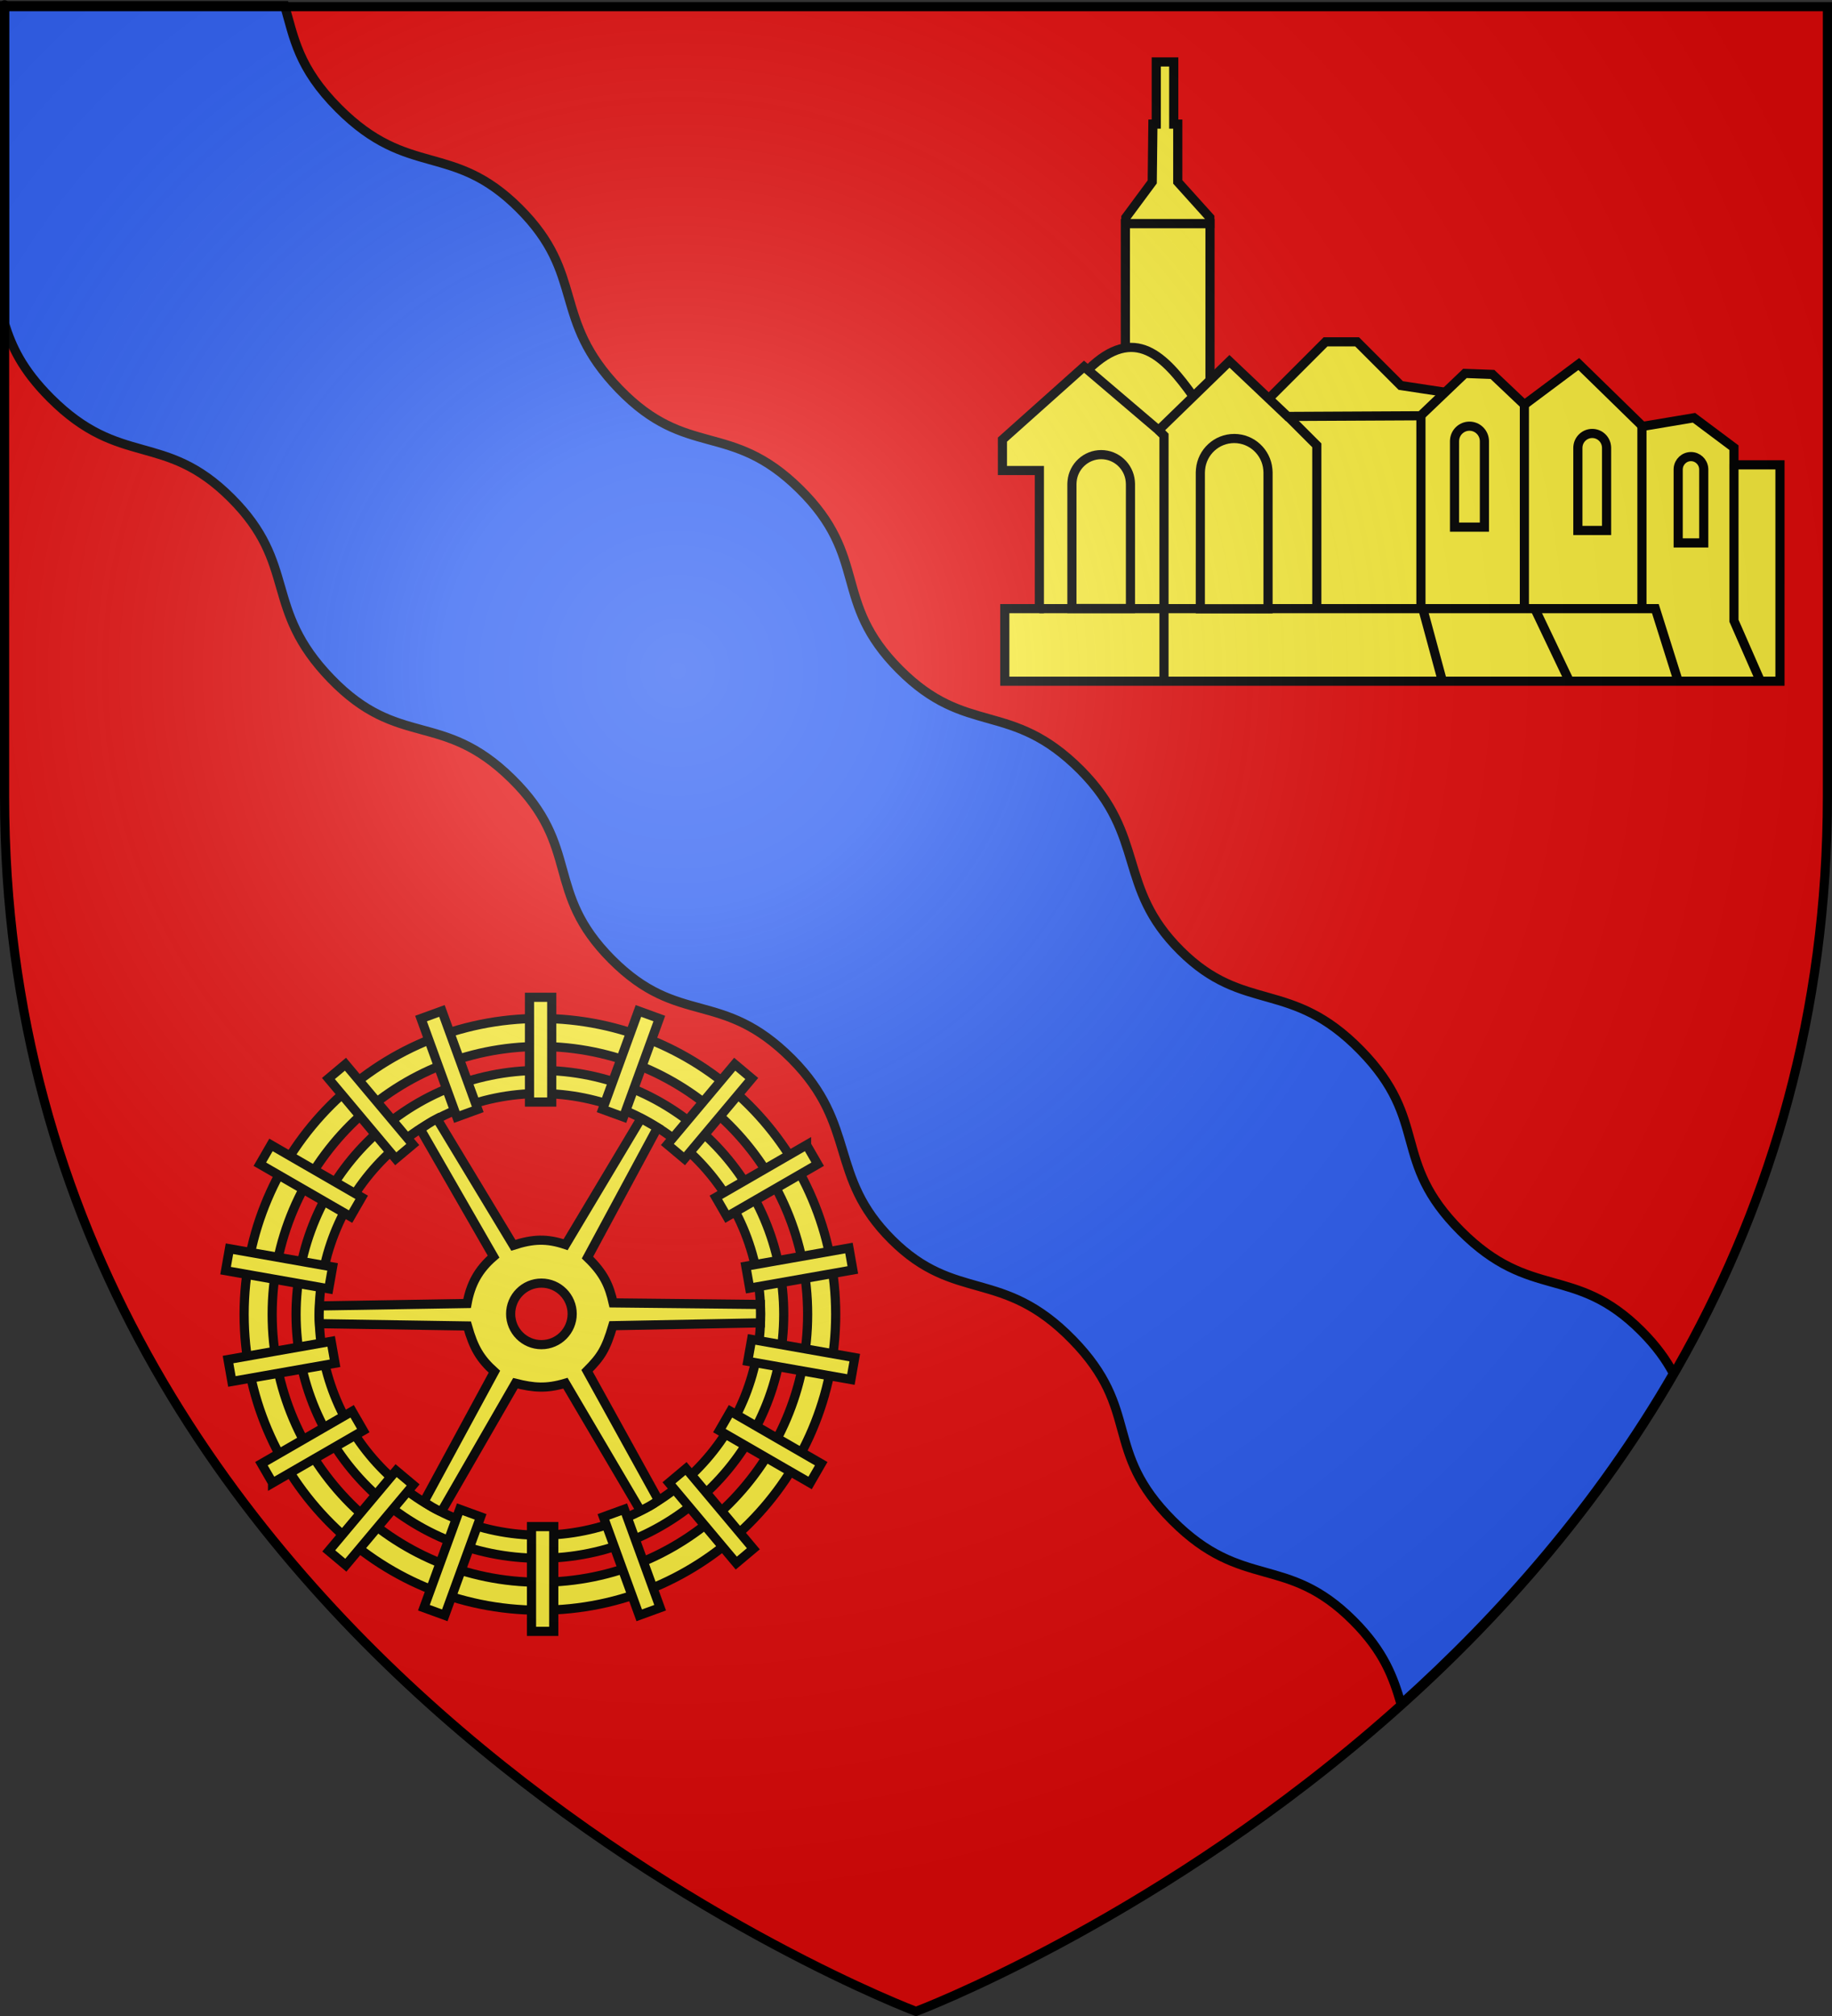
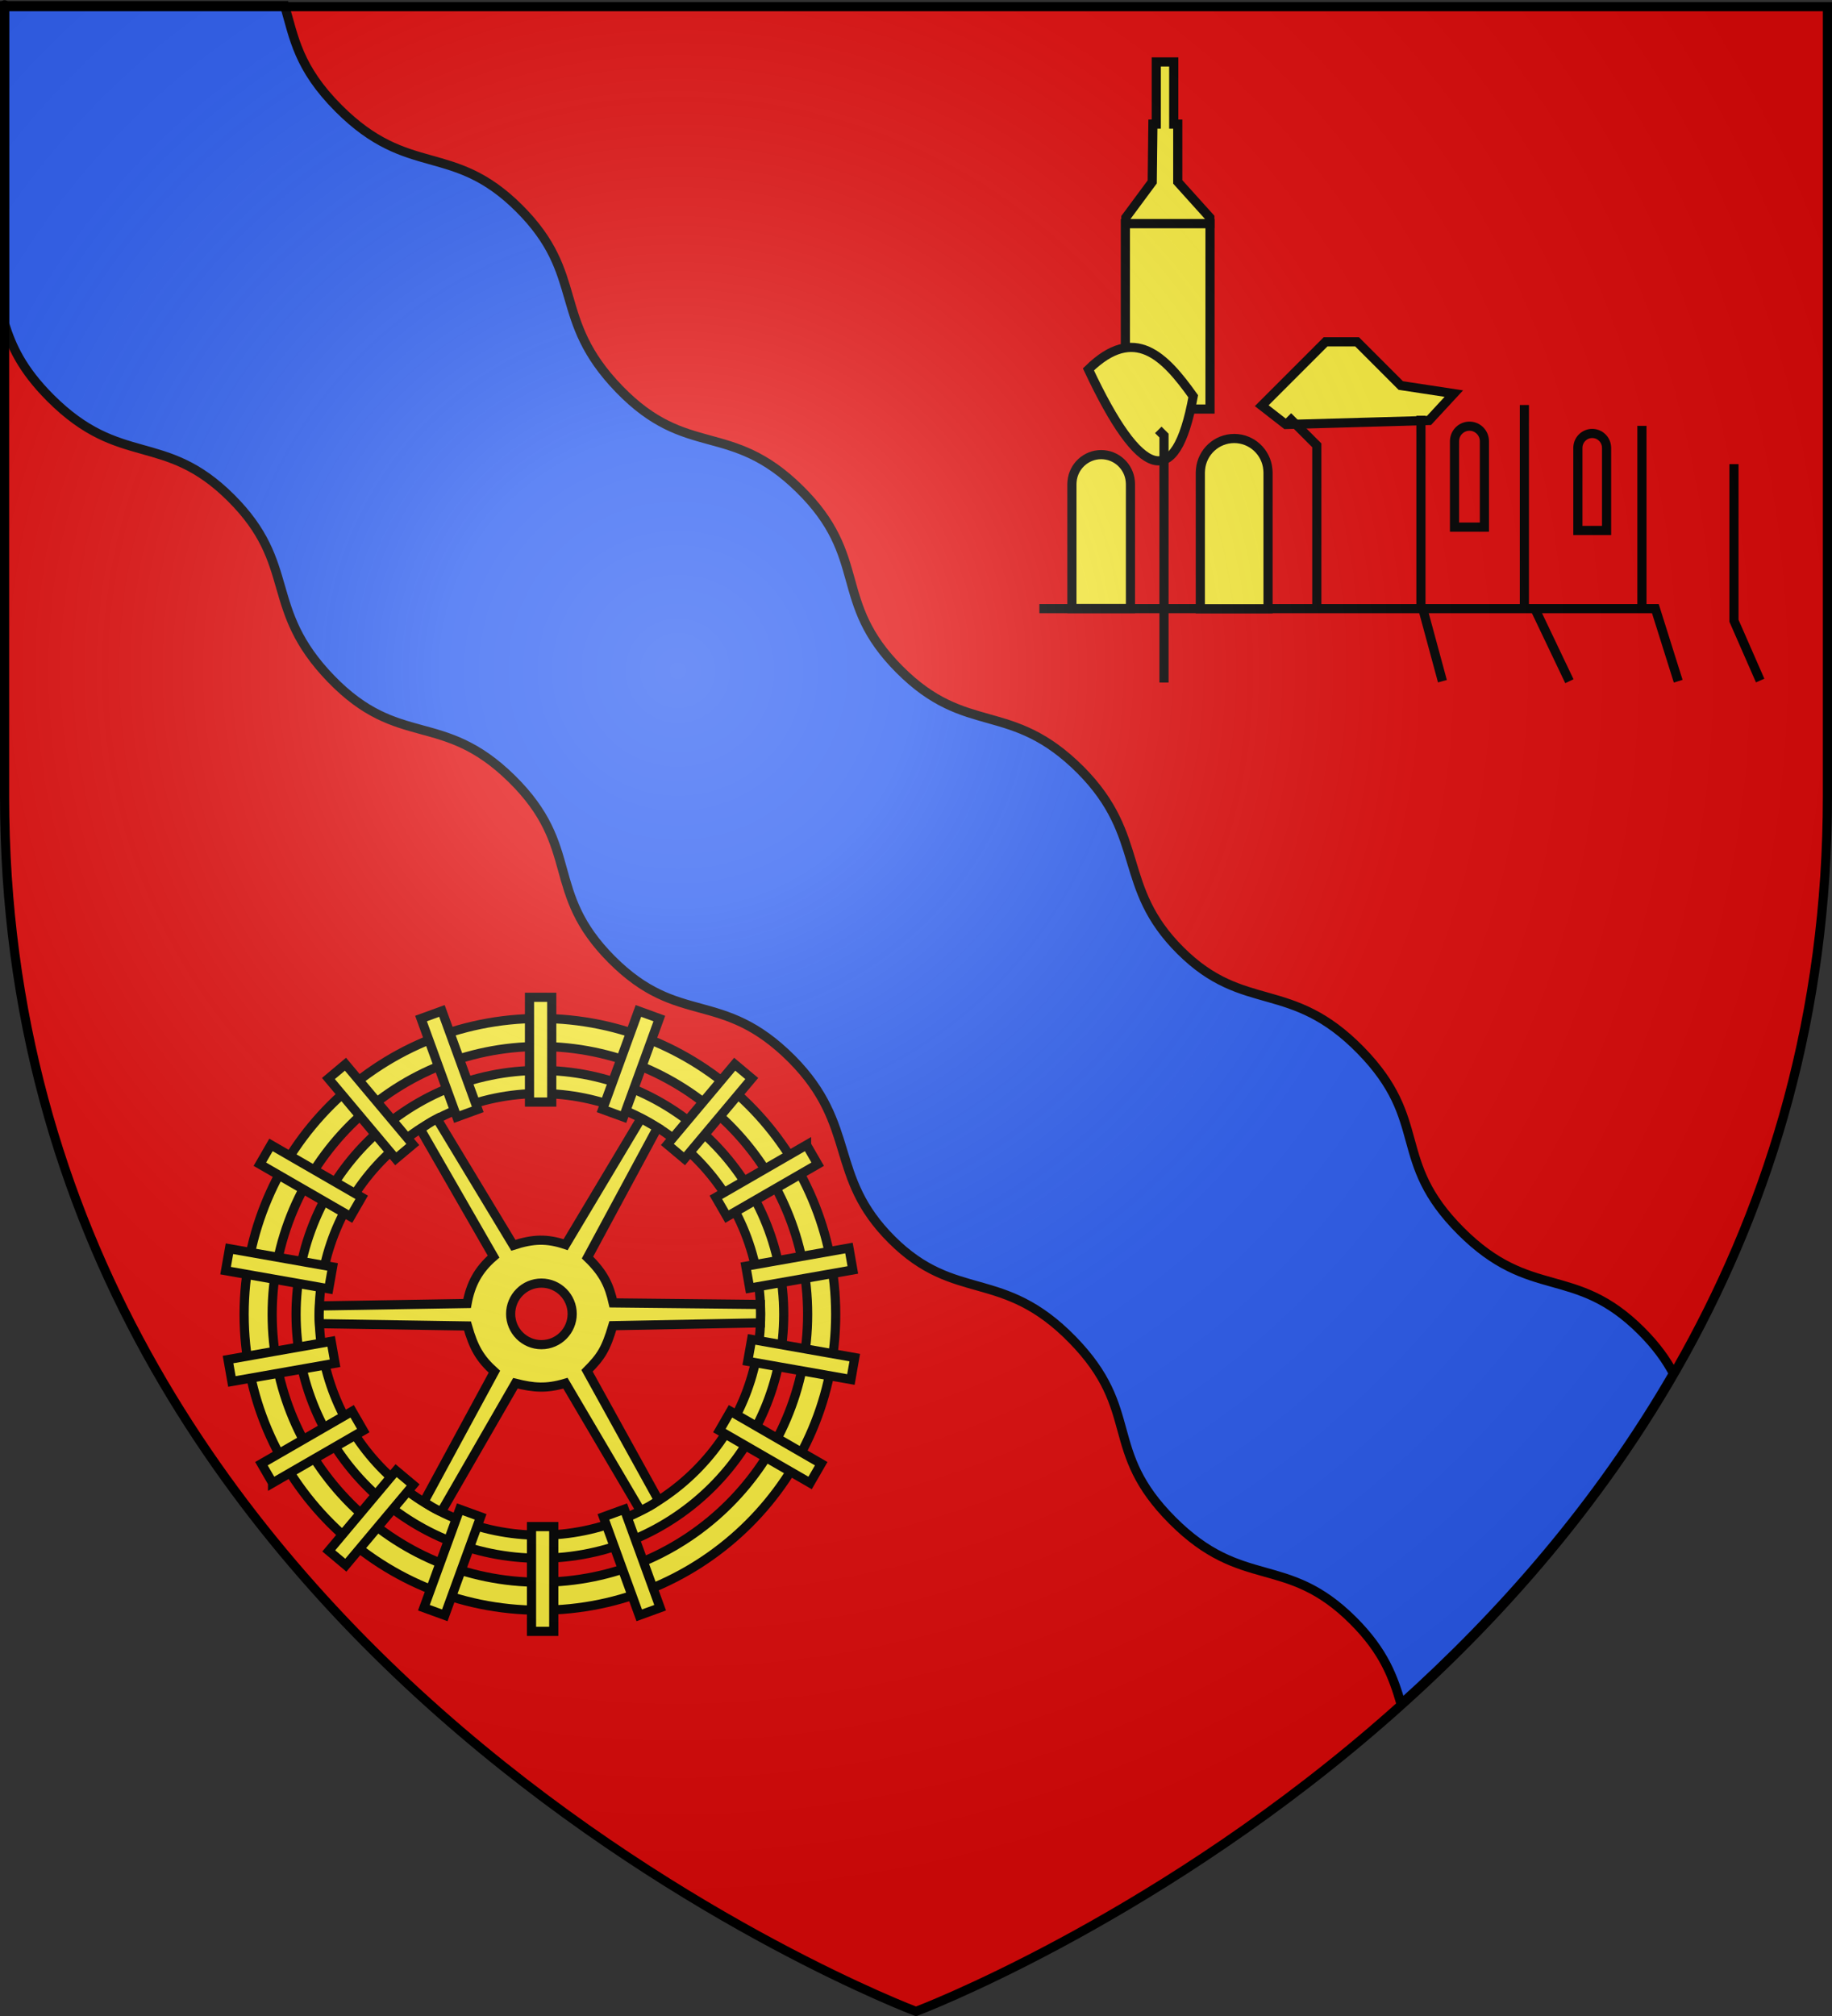
<svg xmlns="http://www.w3.org/2000/svg" xmlns:ns1="http://sodipodi.sourceforge.net/DTD/sodipodi-0.dtd" xmlns:ns2="http://www.inkscape.org/namespaces/inkscape" xmlns:xlink="http://www.w3.org/1999/xlink" height="660" width="600" version="1.0" id="svg2" ns1:version="0.32" ns2:version="0.48.2 r9819" ns1:docname="Blason_Vide_3D.svg" ns2:export-filename="/Users/olivier/Desktop/Blason Rouge/Blason_Vide_3D.png" ns2:export-xdpi="144" ns2:export-ydpi="144">
  <rect width="100%" height="100%" fill="#333333" stroke="none" />
  <ns1:namedview ns2:window-height="738" ns2:window-width="1280" ns2:pageshadow="2" ns2:pageopacity="0.0" guidetolerance="10.0" gridtolerance="10.0" objecttolerance="10.0" borderopacity="1.0" bordercolor="#666666" pagecolor="#ffffff" id="base" showgrid="false" height="660px" ns2:zoom="0.35355339" ns2:cx="-156.18264" ns2:cy="20.51173" ns2:window-x="-8" ns2:window-y="-8" ns2:current-layer="layer4" ns2:window-maximized="1" />
  <desc id="desc4">Flag of Canton of Valais (Wallis)</desc>
  <defs id="defs6">
    <linearGradient id="linearGradient2893">
      <stop style="stop-color:white;stop-opacity:0.314;" offset="0" id="stop2895" />
      <stop id="stop2897" offset="0.19" style="stop-color:white;stop-opacity:0.251;" />
      <stop style="stop-color:#6b6b6b;stop-opacity:0.125;" offset="0.6" id="stop2901" />
      <stop style="stop-color:black;stop-opacity:0.125;" offset="1" id="stop2899" />
    </linearGradient>
    <radialGradient ns2:collect="always" xlink:href="#linearGradient2893" id="radialGradient3163" gradientUnits="userSpaceOnUse" gradientTransform="matrix(1.353,0,0,1.349,-77.629,-85.747)" cx="221.445" cy="226.331" fx="221.445" fy="226.331" r="300" />
  </defs>
  <g ns2:groupmode="layer" id="layer3" ns2:label="Fond écu" style="display:inline" ns1:insensitive="true">
    <path id="path2855" style="fill:#e20909;fill-opacity:1;fill-rule:evenodd;stroke:none" d="m 300,658.5 c 0,0 298.5,-112.32 298.5,-397.772 0,-285.452 0,-258.552 0,-258.552 l -597,0 0,258.552 C 1.5,546.18 300,658.5 300,658.5 z" ns1:nodetypes="cccccc" ns2:connector-curvature="0" />
    <path style="fill:#2b5df2;fill-opacity:1;fill-rule:evenodd;stroke:#000000;stroke-width:3" d="m 1.5,1.844 0,104.125 c 2.277,7.342 5.693,14.996 15,24.312 23.057,23.081 37.243,10.858 59.188,32.75 21.944,21.892 10.387,36.122 32.719,59.188 22.332,23.065 36.41,10.309 59.219,32.75 22.816,22.448 10.523,36.888 32.688,59.125 22.164,22.237 35.934,9.527 59,32.594 21.7,21.865 11.812,38.333 32.781,59.188 20.97,20.855 36.109,9.12 59.156,32.719 22.683,23.226 9.693,36.106 32.75,59.188 23.057,23.081 37.212,10.858 59.156,32.75 10.25,10.226 13.213,18.783 15.719,27.344 32.383,-29.061 64.15,-64.922 89.188,-108.219 -2.32,-4.374 -5.548,-8.966 -10.531,-13.938 C 515.609,413.849 501.44,426.058 478.406,403 455.373,379.942 468.348,367.109 445.688,343.906 c -23.024,-23.574 -38.114,-11.854 -59.062,-32.688 -20.948,-20.834 -11.041,-37.282 -32.719,-59.125 -23.043,-23.043 -37.202,-10.723 -59.344,-32.938 -22.142,-22.214 -9.895,-36.637 -32.688,-59.062 -22.786,-22.418 -36.785,-9.677 -59.094,-32.719 -22.309,-23.042 -10.828,-37.286 -32.75,-59.156 C 148.109,46.349 133.94,58.558 110.906,35.5 97.618,22.198 96.296,12.299 93.219,1.844 l -91.719,0 z" id="path2855-1" ns2:connector-curvature="0" />
  </g>
  <g ns2:groupmode="layer" id="layer4" ns2:label="Meubles" ns1:insensitive="true">
    <g id="g3337" transform="matrix(0.88,0,0,0.88,1080.05,305.075)" style="stroke-width:3.408;stroke-miterlimit:4;stroke-dasharray:none">
      <rect y="-263.5" x="-808.5" height="69" width="31.5" id="rect3291" style="fill:#fcef3c;fill-opacity:1;fill-rule:evenodd;stroke:#000000;stroke-width:3.408;stroke-linecap:butt;stroke-linejoin:miter;stroke-miterlimit:4;stroke-opacity:1;stroke-dasharray:none;stroke-dashoffset:0" />
      <path ns1:nodetypes="ccc" ns2:connector-curvature="0" id="path3205" d="m -822.25,-209.25 c 17.199,-16.8 28.401,-4.846 39,10 -6.539,35.774 -19.796,30.886 -39,-10 z" style="fill:#fcef3c;stroke:#000000;stroke-width:3.408;stroke-linecap:butt;stroke-linejoin:miter;stroke-miterlimit:4;stroke-opacity:1;stroke-dasharray:none" />
      <path ns2:connector-curvature="0" id="path3207" d="m -757.75,-195.75 23.75,-23.75 11.75,0 16.25,16.25 19.75,3 -9.25,10 -53.25,1.5 z" style="fill:#fcef3c;stroke:#000000;stroke-width:3.408;stroke-linecap:butt;stroke-linejoin:miter;stroke-miterlimit:4;stroke-opacity:1;stroke-dasharray:none" />
-       <path ns1:nodetypes="cccccccccccccccccccccc" ns2:connector-curvature="0" id="path3187" d="m -853.375,-93.25 288.5,0 0,-80.5 -17.125,0 0,-6.375 -14.875,-11.125 -19.102,3.201 -23.773,-23.201 -20.25,15.125 -11.875,-11.25 -10.25,-0.375 -16.5,15.75 -49.5,0.25 -21.625,-20.5 -26.375,25.625 -27.75,-23.625 -30.375,27.125 0,11.5 13.75,0 0,51.375 -12.875,0 z" style="fill:#fcef3c;stroke:#000000;stroke-width:3.408;stroke-linecap:butt;stroke-linejoin:miter;stroke-miterlimit:4;stroke-opacity:1;stroke-dasharray:none" />
      <path ns2:connector-curvature="0" id="path3189" d="m -840.5,-120.25 229.25,0 8.5,27" style="fill:none;stroke:#000000;stroke-width:3.408;stroke-linecap:butt;stroke-linejoin:miter;stroke-miterlimit:4;stroke-opacity:1;stroke-dasharray:none" />
      <path ns2:connector-curvature="0" id="path3191" d="m -656,-120 12.75,26.75" style="fill:none;stroke:#000000;stroke-width:3.408;stroke-linecap:butt;stroke-linejoin:miter;stroke-miterlimit:4;stroke-opacity:1;stroke-dasharray:none" />
      <path ns2:connector-curvature="0" id="path3193" d="m -697.75,-120 7.25,26.75" style="fill:none;stroke:#000000;stroke-width:3.408;stroke-linecap:butt;stroke-linejoin:miter;stroke-miterlimit:4;stroke-opacity:1;stroke-dasharray:none" />
      <path ns2:connector-curvature="0" id="path3195" d="m -572.25,-93.5 -9.75,-22.25 0,-58.25" style="fill:none;stroke:#000000;stroke-width:3.408;stroke-linecap:butt;stroke-linejoin:miter;stroke-miterlimit:4;stroke-opacity:1;stroke-dasharray:none" />
      <path ns2:connector-curvature="0" id="path3197" d="m -616.25,-120 0,-68.25" style="fill:#5ab532;stroke:#000000;stroke-width:3.408;stroke-linecap:butt;stroke-linejoin:miter;stroke-miterlimit:4;stroke-opacity:1;stroke-dasharray:none" />
      <path ns2:connector-curvature="0" id="path3199" d="m -660,-196 0,75.5" style="fill:none;stroke:#000000;stroke-width:3.408;stroke-linecap:butt;stroke-linejoin:miter;stroke-miterlimit:4;stroke-opacity:1;stroke-dasharray:none" />
      <path ns2:connector-curvature="0" id="path3201" d="m -698.5,-192 0,72.25" style="fill:none;stroke:#000000;stroke-width:3.408;stroke-linecap:butt;stroke-linejoin:miter;stroke-miterlimit:4;stroke-opacity:1;stroke-dasharray:none" />
      <path ns2:connector-curvature="0" id="path3203" d="m -796.25,-186.75 2.125,2.125 0,91.875" style="fill:none;stroke:#000000;stroke-width:3.408;stroke-linecap:butt;stroke-linejoin:miter;stroke-miterlimit:4;stroke-opacity:1;stroke-dasharray:none" />
      <path ns2:connector-curvature="0" id="path3209" d="m -748,-191.75 10.75,10.75 0,61.25" style="fill:none;stroke:#000000;stroke-width:3.408;stroke-linecap:butt;stroke-linejoin:miter;stroke-miterlimit:4;stroke-opacity:1;stroke-dasharray:none" />
      <path ns1:nodetypes="sccccccss" ns2:connector-curvature="0" id="rect3211" d="m -680.438,-188.125 c -2.897,0 -5.276,2.232 -5.531,5.062 l -0.031,0.5 0,32 11.125,0 0,-32 -0.031,-0.5 c -0.255,-2.83 -2.635,-5.062 -5.531,-5.062 z" style="fill:none;stroke:#000000;stroke-width:3.408;stroke-miterlimit:4;stroke-dasharray:none" />
      <path ns1:nodetypes="sccccccss" ns2:connector-curvature="0" id="rect3211-6" d="m -634.75,-185.418 c -2.783,0 -5.068,2.145 -5.314,4.863 l -0.03,0.48 0,30.742 10.688,0 0,-30.742 -0.03,-0.48 c -0.245,-2.719 -2.531,-4.863 -5.314,-4.863 z" style="fill:none;stroke:#000000;stroke-width:3.408;stroke-miterlimit:4;stroke-dasharray:none" />
-       <path ns1:nodetypes="sccccccss" ns2:connector-curvature="0" id="rect3211-6-5" d="m -598,-176.808 c -2.477,0 -4.511,1.909 -4.729,4.328 l -0.027,0.427 0,27.36 9.512,0 0,-27.36 -0.027,-0.427 c -0.218,-2.42 -2.253,-4.328 -4.729,-4.328 z" style="fill:none;stroke:#000000;stroke-width:3.408;stroke-miterlimit:4;stroke-dasharray:none" />
      <path ns1:nodetypes="sccccccss" ns2:connector-curvature="0" id="rect3211-6-0" d="m -768,-183.543 c -6.561,0 -11.95,5.056 -12.529,11.467 l -0.071,1.133 0,50.739 25.199,0 0,-50.739 -0.071,-1.133 c -0.579,-6.411 -5.967,-11.467 -12.529,-11.467 z" style="fill:#fcef3c;fill-opacity:1;fill-rule:evenodd;stroke:#000000;stroke-width:3.408;stroke-miterlimit:4;stroke-dasharray:none" />
      <path ns1:nodetypes="sccccccss" ns2:connector-curvature="0" id="rect3211-6-2" d="m -817.5,-177.543 c -5.673,0 -10.332,4.372 -10.833,9.915 l -0.061,0.979 0,46.357 21.787,0 0,-46.357 -0.061,-0.979 c -0.5,-5.543 -5.16,-9.915 -10.833,-9.915 z" style="fill:#fcef3c;fill-opacity:1;fill-rule:evenodd;stroke:#000000;stroke-width:3.408;stroke-miterlimit:4;stroke-dasharray:none" />
      <path ns1:nodetypes="ccccccccccccc" ns2:connector-curvature="0" id="path3293" d="m -808.312,-265.75 9.812,-13.25 0.25,-21.5 1.25,0 0,-23.125 6.5,0 0,23.125 1.5,0 0,21.5 11.938,13.25 0,2.25 -31.25,0 z" style="fill:#fcef3c;stroke:#000000;stroke-width:3.408;stroke-miterlimit:4;stroke-dasharray:none" />
    </g>
    <g transform="matrix(0.581,0,0,0.581,2.525,309.218)" id="g20343" style="stroke-width:5.168;stroke-miterlimit:4;stroke-dasharray:none;display:inline">
      <g id="g17277" transform="translate(-6.744701e-5,1.95097e-5)" style="stroke-width:5.168;stroke-miterlimit:4;stroke-dasharray:none">
        <path ns1:nodetypes="cccccccccc" id="path5613" d="m 299.98,41.65 c -92.03,0 -166.711,74.69 -166.711,166.73 0,92.04 74.681,166.73 166.711,166.73 92.031,0 166.75,-74.69 166.75,-166.73 0,-92.04 -74.719,-166.73 -166.75,-166.73 z m 0,15.809 c 83.306,-2e-6 150.943,67.606 150.943,150.922 1e-5,83.316 -67.636,150.96 -150.943,150.96 -83.306,-1e-5 -150.904,-67.644 -150.904,-150.96 1e-5,-83.316 67.598,-150.922 150.904,-150.922 z" style="fill:#fcef3c;fill-opacity:1;stroke:#000000;stroke-width:5.168;stroke-linejoin:round;stroke-miterlimit:4;stroke-opacity:1;stroke-dasharray:none;display:inline" ns2:connector-curvature="0" />
        <g transform="translate(7.76,0)" id="g15437" style="stroke-width:5.168;stroke-miterlimit:4;stroke-dasharray:none">
          <path style="fill:#fcef3c;fill-opacity:1;stroke:#000000;stroke-width:5.168;stroke-miterlimit:4;stroke-opacity:1;stroke-dasharray:none;display:inline" d="m 292.224,70.931 c -75.868,0 -137.434,61.573 -137.434,137.45 0,75.876 61.566,137.45 137.434,137.45 75.868,0 137.466,-61.574 137.466,-137.45 0,-75.876 -61.597,-137.45 -137.466,-137.45 z m 0,13.032 c 68.676,-2e-6 124.435,55.733 124.435,124.418 10e-6,68.684 -55.758,124.449 -124.435,124.449 -68.676,-1e-5 -124.403,-55.765 -124.403,-124.449 1e-5,-68.684 55.727,-124.418 124.403,-124.418 z" id="path3838" ns1:nodetypes="cccccccccc" ns2:connector-curvature="0" />
          <path style="fill:#fcef3c;fill-opacity:1;stroke:#000000;stroke-width:5.168;stroke-linejoin:miter;stroke-miterlimit:4;stroke-opacity:1;stroke-dasharray:none" d="m 349.281,97.969 -42.562,71.156 c -10.627,-3.608 -18.505,-3.207 -29.438,0.344 L 234.188,98.156 c -3.375,1.706 -6.46,3.908 -9.375,5.844 l 41.312,71.844 c -8.664,7.447 -12.948,15.592 -14.938,26.438 l -83.188,1.36 c -0.247,3.505 -0.293,6.847 -0.046,9.999 l 83.453,1.297 c 3.498,12.376 7.135,18.506 15.188,25.781 L 226.875,314 c 2.846,2 6.418,4.244 9.812,5.594 l 41.75,-72.375 c 10.476,2.602 17.438,3.15 28.188,-0.031 l 42.344,71.875 c 3.433,-1.631 6.414,-3.129 10.156,-5.906 l -40.312,-72.969 c 8.03,-8.089 10.594,-12.208 14.531,-25.406 l 83.219,-1.594 c 0.104,-3.157 0.04,-7.043 -0.031,-10.375 l -83,-0.875 c -2.205,-9.684 -5.131,-16.582 -14.469,-25.562 l 39.438,-73.156 -9.219,-5.25 z m -56.188,92.812 c 9.572,0 17.344,7.772 17.344,17.344 -10e-6,9.572 -7.772,17.344 -17.344,17.344 -9.572,0 -17.344,-7.772 -17.344,-17.344 10e-6,-9.572 7.772,-17.344 17.344,-17.344 z" id="path13656" ns1:nodetypes="ccccccccccccccccccccccccccsssc" ns2:connector-curvature="0" />
        </g>
      </g>
      <g id="g20323" style="stroke-width:5.168;stroke-miterlimit:4;stroke-dasharray:none">
        <path id="path15451" d="m 294.131,29.731 12.539,-1e-6 0,59.039 -12.539,-10e-7 10e-6,-59.039 z" style="fill:#fcef3c;fill-opacity:1;fill-rule:evenodd;stroke:#000000;stroke-width:5.168;stroke-linecap:butt;stroke-linejoin:miter;stroke-miterlimit:4;stroke-opacity:1;stroke-dasharray:none;display:inline" ns2:connector-curvature="0" />
        <path id="path16341" d="m 232.988,41.71 11.783,-4.289 20.193,55.478 -11.783,4.289 -20.193,-55.478 z" style="fill:#fcef3c;fill-opacity:1;fill-rule:evenodd;stroke:#000000;stroke-width:5.168;stroke-linecap:butt;stroke-linejoin:miter;stroke-miterlimit:4;stroke-opacity:1;stroke-dasharray:none;display:inline" ns2:connector-curvature="0" />
        <path id="path17230" d="m 180.788,75.505 9.605,-8.06 37.95,45.226 -9.605,8.06 -37.95,-45.226 z" style="fill:#fcef3c;fill-opacity:1;fill-rule:evenodd;stroke:#000000;stroke-width:5.168;stroke-linecap:butt;stroke-linejoin:miter;stroke-miterlimit:4;stroke-opacity:1;stroke-dasharray:none;display:inline" ns2:connector-curvature="0" />
        <path id="path17236" d="m 142.139,123.786 6.269,-10.859 51.129,29.519 -6.269,10.859 -51.129,-29.519 z" style="fill:#fcef3c;fill-opacity:1;fill-rule:evenodd;stroke:#000000;stroke-width:5.168;stroke-linecap:butt;stroke-linejoin:miter;stroke-miterlimit:4;stroke-opacity:1;stroke-dasharray:none;display:inline" ns2:connector-curvature="0" />
        <path id="path17303" d="m 122.817,183.765 2.177,-12.348 58.142,10.252 -2.177,12.348 -58.142,-10.252 z" style="fill:#fcef3c;fill-opacity:1;fill-rule:evenodd;stroke:#000000;stroke-width:5.168;stroke-linecap:butt;stroke-linejoin:miter;stroke-miterlimit:4;stroke-opacity:1;stroke-dasharray:none;display:inline" ns2:connector-curvature="0" />
        <path id="path17305" d="m 126.373,246.205 -2.177,-12.348 58.142,-10.252 2.177,12.348 -58.142,10.252 z" style="fill:#fcef3c;fill-opacity:1;fill-rule:evenodd;stroke:#000000;stroke-width:5.168;stroke-linecap:butt;stroke-linejoin:miter;stroke-miterlimit:4;stroke-opacity:1;stroke-dasharray:none;display:inline" ns2:connector-curvature="0" />
        <path id="path17307" d="m 149.299,303.402 -6.269,-10.859 51.129,-29.519 6.269,10.859 -51.129,29.52 z" style="fill:#fcef3c;fill-opacity:1;fill-rule:evenodd;stroke:#000000;stroke-width:5.168;stroke-linecap:butt;stroke-linejoin:miter;stroke-miterlimit:4;stroke-opacity:1;stroke-dasharray:none;display:inline" ns2:connector-curvature="0" />
        <path id="path17309" d="m 190.59,349.739 -9.605,-8.06 37.95,-45.226 9.605,8.06 -37.95,45.226 z" style="fill:#fcef3c;fill-opacity:1;fill-rule:evenodd;stroke:#000000;stroke-width:5.168;stroke-linecap:butt;stroke-linejoin:miter;stroke-miterlimit:4;stroke-opacity:1;stroke-dasharray:none;display:inline" ns2:connector-curvature="0" />
        <path id="path17311" d="m 246.39,377.982 -11.783,-4.289 20.193,-55.478 11.783,4.289 -20.193,55.478 z" style="fill:#fcef3c;fill-opacity:1;fill-rule:evenodd;stroke:#000000;stroke-width:5.168;stroke-linecap:butt;stroke-linejoin:miter;stroke-miterlimit:4;stroke-opacity:1;stroke-dasharray:none;display:inline" ns2:connector-curvature="0" />
        <path id="path17313" d="m 307.81,387.022 -12.539,1e-5 0,-59.039 12.539,-2e-5 0,59.039 z" style="fill:#fcef3c;fill-opacity:1;fill-rule:evenodd;stroke:#000000;stroke-width:5.168;stroke-linecap:butt;stroke-linejoin:miter;stroke-miterlimit:4;stroke-opacity:1;stroke-dasharray:none;display:inline" ns2:connector-curvature="0" />
        <path id="path17315" d="m 367.773,373.694 -11.783,4.289 -20.193,-55.478 11.783,-4.289 20.193,55.478 z" style="fill:#fcef3c;fill-opacity:1;fill-rule:evenodd;stroke:#000000;stroke-width:5.168;stroke-linecap:butt;stroke-linejoin:miter;stroke-miterlimit:4;stroke-opacity:1;stroke-dasharray:none;display:inline" ns2:connector-curvature="0" />
-         <path id="path17317" d="m 420.306,340.492 -9.605,8.06 -37.95,-45.226 9.605,-8.06 37.95,45.226 z" style="fill:#fcef3c;fill-opacity:1;fill-rule:evenodd;stroke:#000000;stroke-width:5.168;stroke-linecap:butt;stroke-linejoin:miter;stroke-miterlimit:4;stroke-opacity:1;stroke-dasharray:none;display:inline" ns2:connector-curvature="0" />
        <path id="path17319" d="m 458.569,292.543 -6.269,10.859 -51.129,-29.519 6.269,-10.859 51.129,29.519 z" style="fill:#fcef3c;fill-opacity:1;fill-rule:evenodd;stroke:#000000;stroke-width:5.168;stroke-linecap:butt;stroke-linejoin:miter;stroke-miterlimit:4;stroke-opacity:1;stroke-dasharray:none;display:inline" ns2:connector-curvature="0" />
        <path id="path17323" d="m 477.484,232.763 -2.177,12.348 -58.142,-10.252 2.177,-12.348 58.142,10.252 z" style="fill:#fcef3c;fill-opacity:1;fill-rule:evenodd;stroke:#000000;stroke-width:5.168;stroke-linecap:butt;stroke-linejoin:miter;stroke-miterlimit:4;stroke-opacity:1;stroke-dasharray:none;display:inline" ns2:connector-curvature="0" />
        <path id="path17325" d="m 474.218,171.02 2.177,12.348 -58.142,10.252 -2.177,-12.348 58.142,-10.252 z" style="fill:#fcef3c;fill-opacity:1;fill-rule:evenodd;stroke:#000000;stroke-width:5.168;stroke-linecap:butt;stroke-linejoin:miter;stroke-miterlimit:4;stroke-opacity:1;stroke-dasharray:none;display:inline" ns2:connector-curvature="0" />
        <path id="path17327" d="m 450.314,112.927 6.269,10.859 -51.129,29.519 -6.269,-10.859 51.129,-29.52 z" style="fill:#fcef3c;fill-opacity:1;fill-rule:evenodd;stroke:#000000;stroke-width:5.168;stroke-linecap:butt;stroke-linejoin:miter;stroke-miterlimit:4;stroke-opacity:1;stroke-dasharray:none;display:inline" ns2:connector-curvature="0" />
        <path id="path17329" d="m 409.81,67.445 9.605,8.06 -37.95,45.226 -9.605,-8.06 37.95,-45.226 z" style="fill:#fcef3c;fill-opacity:1;fill-rule:evenodd;stroke:#000000;stroke-width:5.168;stroke-linecap:butt;stroke-linejoin:miter;stroke-miterlimit:4;stroke-opacity:1;stroke-dasharray:none;display:inline" ns2:connector-curvature="0" />
        <path id="path17331" d="m 355.535,37.421 11.783,4.289 -20.193,55.478 -11.783,-4.289 20.193,-55.479 z" style="fill:#fcef3c;fill-opacity:1;fill-rule:evenodd;stroke:#000000;stroke-width:5.168;stroke-linecap:butt;stroke-linejoin:miter;stroke-miterlimit:4;stroke-opacity:1;stroke-dasharray:none;display:inline" ns2:connector-curvature="0" />
      </g>
    </g>
  </g>
  <g ns2:groupmode="layer" id="layer2" ns2:label="Reflet final" ns1:insensitive="true">
    <path ns1:nodetypes="cccccc" d="M 300,658.5 C 300,658.5 598.5,546.18 598.5,260.728 C 598.5,-24.723 598.5,2.176 598.5,2.176 L 1.5,2.176 L 1.5,260.728 C 1.5,546.18 300,658.5 300,658.5 z " style="opacity:1;fill:url(#radialGradient3163);fill-opacity:1;fill-rule:evenodd;stroke:none;stroke-width:1px;stroke-linecap:butt;stroke-linejoin:miter;stroke-opacity:1" id="path2875" ns2:export-xdpi="144" ns2:export-ydpi="144" />
  </g>
  <g ns2:groupmode="layer" id="layer1" ns2:label="Contour final" ns1:insensitive="true">
    <path ns1:nodetypes="cccccc" d="m 300,658.5 c 0,0 -298.5,-112.32 -298.5,-397.772 0,-285.452 0,-258.552 0,-258.552 l 597,0 0,258.552 c 0,285.452 -298.5,397.772 -298.5,397.772 z" style="fill:none;stroke:#000000;stroke-width:3;stroke-linecap:butt;stroke-linejoin:miter;stroke-miterlimit:4;stroke-opacity:1;stroke-dasharray:none" id="path1411" ns2:export-xdpi="144" ns2:export-ydpi="144" ns2:connector-curvature="0" />
  </g>
</svg>